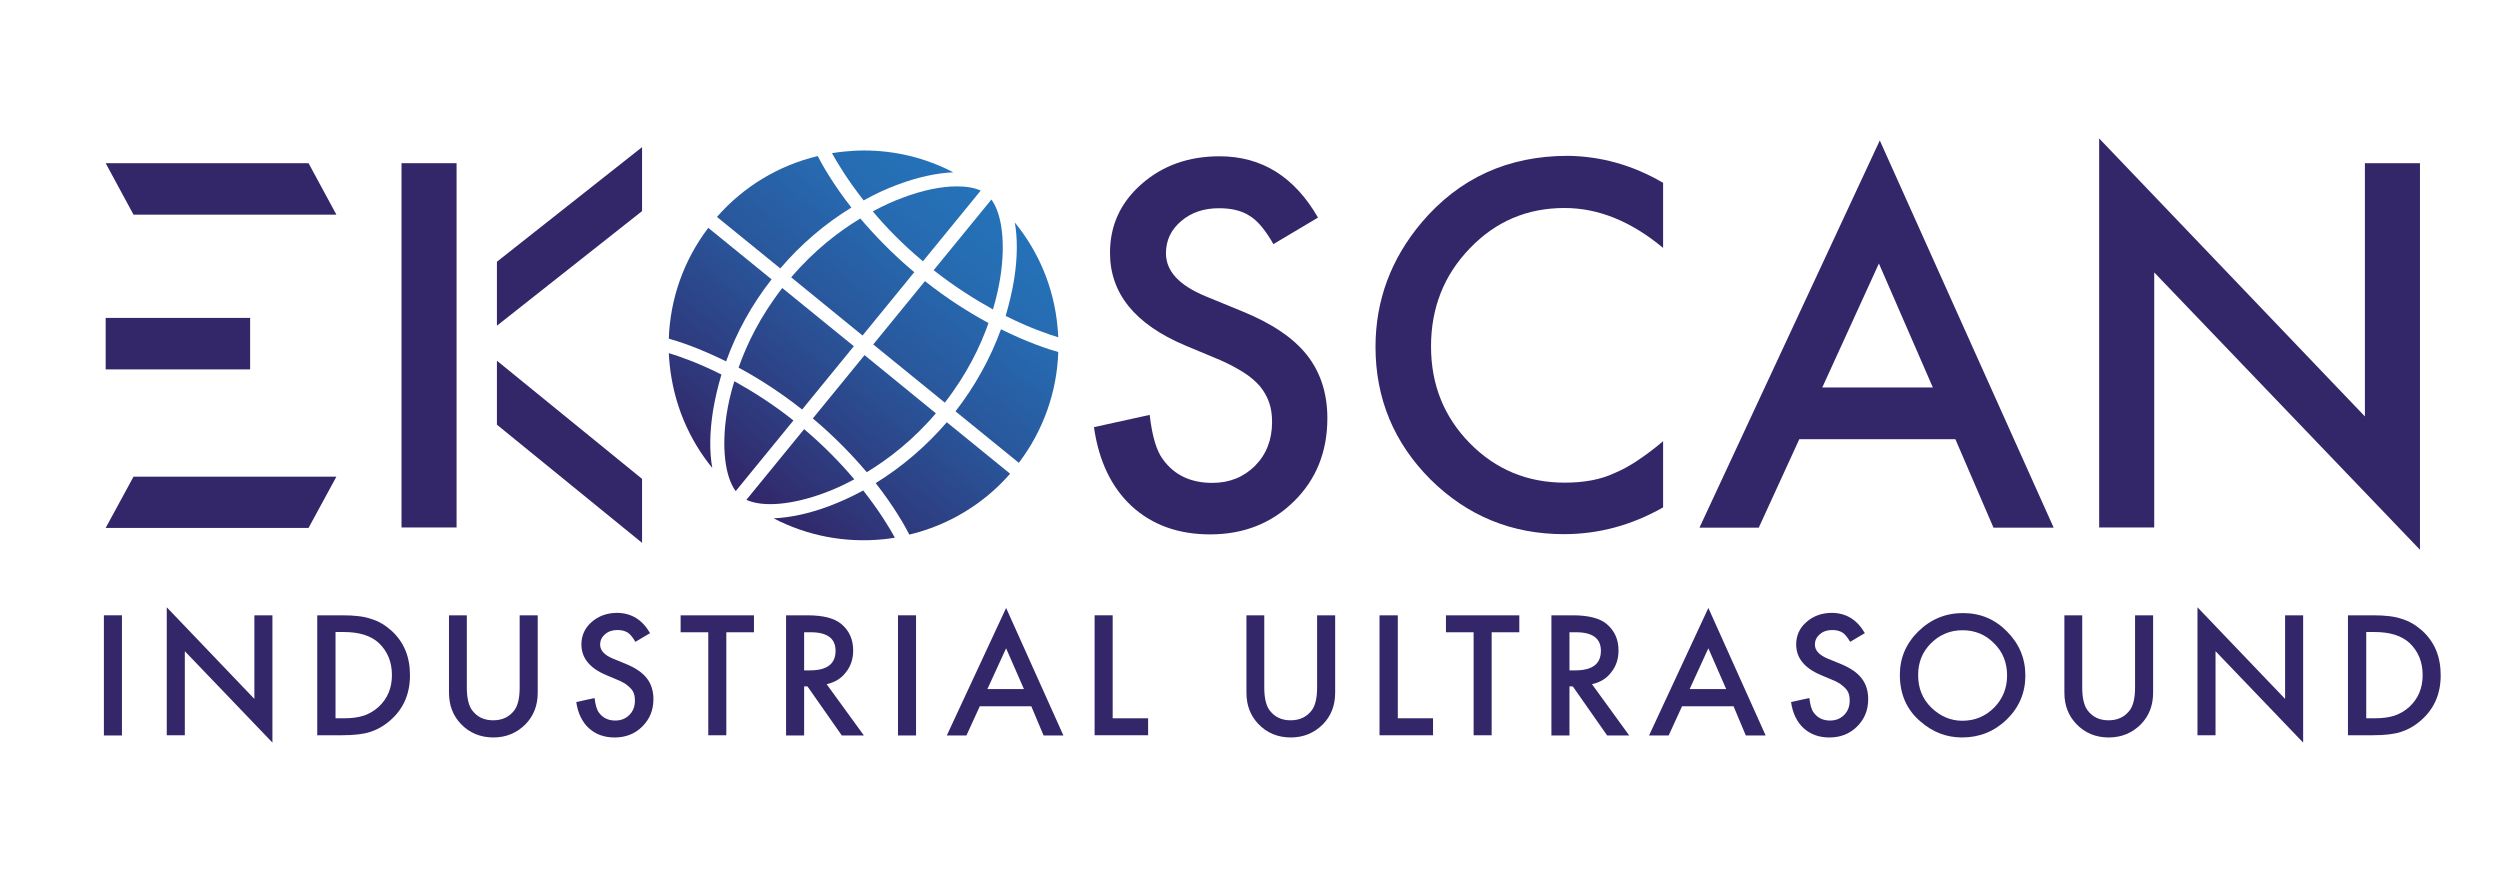
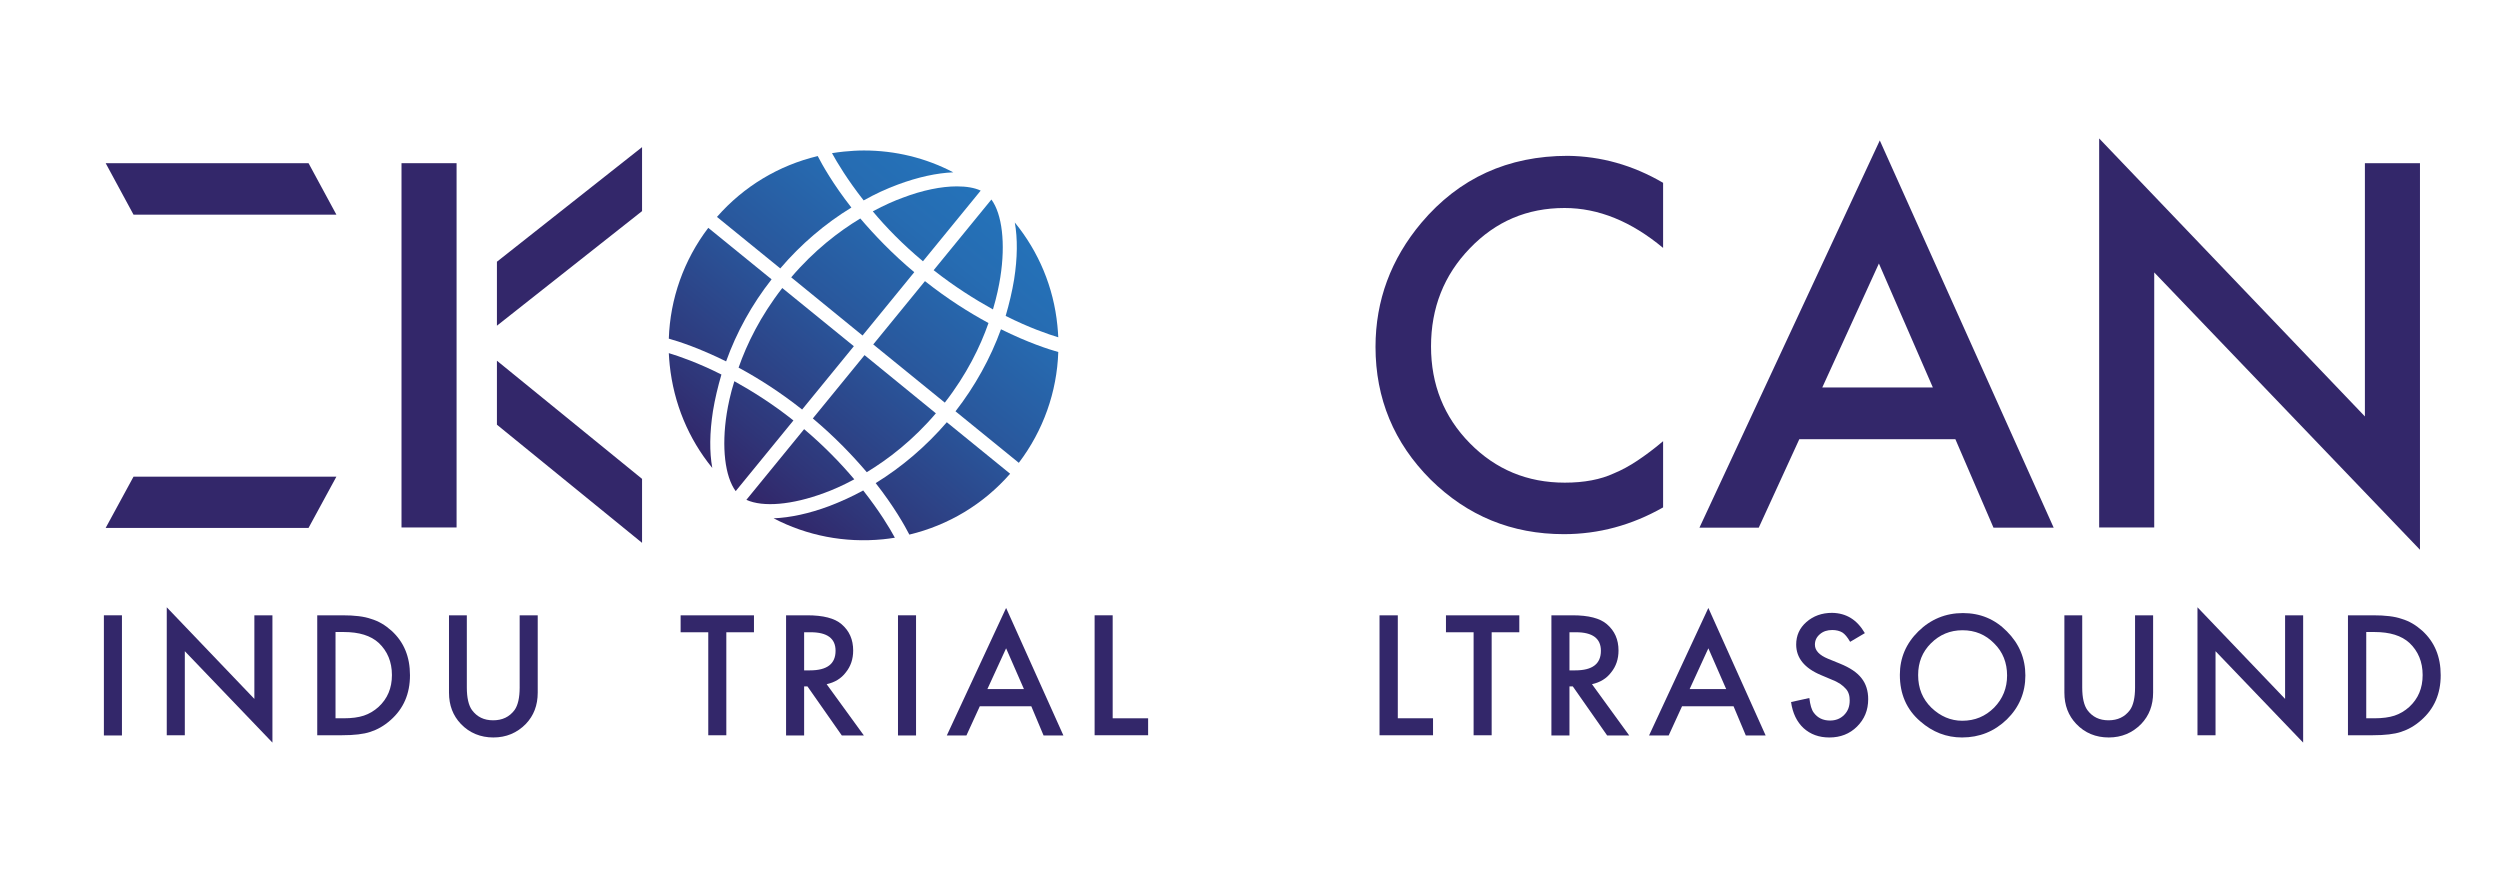
<svg xmlns="http://www.w3.org/2000/svg" version="1.1" id="Calque_1" x="0px" y="0px" viewBox="0 0 1121.4 402.1" style="enable-background:new 0 0 1121.4 402.1;" xml:space="preserve">
  <style type="text/css"> .st0{fill:url(#SVGID_1_);} .st1{fill:url(#SVGID_00000065063317587489807860000006848605924463582131_);} .st2{fill:url(#SVGID_00000145033961662559468900000006793487470976494491_);} .st3{fill:url(#SVGID_00000180347535854152724170000003903745868043568297_);} .st4{fill:url(#SVGID_00000009557257468884229810000001557529968864754865_);} .st5{fill:url(#SVGID_00000011750754058312416280000006695682035587692160_);} .st6{fill:url(#SVGID_00000081637208222917138390000016121059461789967548_);} .st7{fill:url(#SVGID_00000047042847187694891950000009967110675945011845_);} .st8{fill:url(#SVGID_00000165918486377020324240000000241790368542660006_);} .st9{fill:url(#SVGID_00000127738225265519628310000011856589253141639307_);} .st10{fill:url(#SVGID_00000174569952303735502680000000619516779493625523_);} .st11{fill:url(#SVGID_00000041284531733306162390000014546581964498067641_);} .st12{fill:url(#SVGID_00000073723078689806403670000007966528570745891461_);} .st13{fill:url(#SVGID_00000100343820955238480000000016217564284656367525_);} .st14{fill:url(#SVGID_00000166651281270318907130000008108794810133344440_);} .st15{fill:url(#SVGID_00000046301679678593359100000006923555027235188644_);} .st16{fill:#33276A;} </style>
  <g>
    <g>
      <linearGradient id="SVGID_1_" gradientUnits="userSpaceOnUse" x1="458.818" y1="97.256" x2="348.754" y2="232.067">
        <stop offset="1.275602e-03" style="stop-color:#2473BA" />
        <stop offset="0.196" style="stop-color:#266CB2" />
        <stop offset="0.495" style="stop-color:#29579C" />
        <stop offset="0.861" style="stop-color:#2F3679" />
        <stop offset="1" style="stop-color:#32276A" />
      </linearGradient>
      <path class="st0" d="M445.4,138.8c1.7-5.7,2.7-10.6,3.3-14.4c2.4-15.2,0.8-28.4-4-34.9l-25.9,31.7 C428.2,128.6,437.3,134.3,445.4,138.8z" />
      <linearGradient id="SVGID_00000076589343368803709940000007661304332142550695_" gradientUnits="userSpaceOnUse" x1="411.898" y1="58.95" x2="301.835" y2="193.761">
        <stop offset="1.275602e-03" style="stop-color:#2473BA" />
        <stop offset="0.196" style="stop-color:#266CB2" />
        <stop offset="0.495" style="stop-color:#29579C" />
        <stop offset="0.861" style="stop-color:#2F3679" />
        <stop offset="1" style="stop-color:#32276A" />
      </linearGradient>
      <path style="fill:url(#SVGID_00000076589343368803709940000007661304332142550695_);" d="M402.7,82.8c9.1-3.4,17.6-5.2,24.9-5.5 c-12.4-6.5-26.1-9.8-40.1-9.8c-3,0-6,0.2-9,0.5c-1.8,0.2-3.5,0.4-5.3,0.7c2.3,4.2,6.9,11.9,14.2,21.2 C392.4,87.1,397.5,84.7,402.7,82.8z" />
      <linearGradient id="SVGID_00000016076218672524808220000004791333750285416362_" gradientUnits="userSpaceOnUse" x1="393.574" y1="43.99" x2="283.511" y2="178.801">
        <stop offset="1.275602e-03" style="stop-color:#2473BA" />
        <stop offset="0.196" style="stop-color:#266CB2" />
        <stop offset="0.495" style="stop-color:#29579C" />
        <stop offset="0.861" style="stop-color:#2F3679" />
        <stop offset="1" style="stop-color:#32276A" />
      </linearGradient>
      <path style="fill:url(#SVGID_00000016076218672524808220000004791333750285416362_);" d="M381.9,93.1 c-8.3-10.6-13.1-19.2-15.1-23.1c-17.5,4.2-33.2,13.6-45.2,27.3l28.4,23.1C359.2,109.6,370.1,100.3,381.9,93.1z" />
      <linearGradient id="SVGID_00000008857199251292426880000014877067131986597533_" gradientUnits="userSpaceOnUse" x1="393.596" y1="44.008" x2="283.533" y2="178.819">
        <stop offset="1.275602e-03" style="stop-color:#2473BA" />
        <stop offset="0.196" style="stop-color:#266CB2" />
        <stop offset="0.495" style="stop-color:#29579C" />
        <stop offset="0.861" style="stop-color:#2F3679" />
        <stop offset="1" style="stop-color:#32276A" />
      </linearGradient>
      <path style="fill:url(#SVGID_00000008857199251292426880000014877067131986597533_);" d="M346.1,125.3l-28.4-23.1 c-11,14.5-17.1,31.8-17.7,49.7c4.3,1.2,13.6,4.2,25.7,10.2C330.4,149,337.3,136.5,346.1,125.3z" />
      <linearGradient id="SVGID_00000155106016933224648940000012834579028184261272_" gradientUnits="userSpaceOnUse" x1="494.728" y1="126.575" x2="384.665" y2="261.386">
        <stop offset="1.275602e-03" style="stop-color:#2473BA" />
        <stop offset="0.196" style="stop-color:#266CB2" />
        <stop offset="0.495" style="stop-color:#29579C" />
        <stop offset="0.861" style="stop-color:#2F3679" />
        <stop offset="1" style="stop-color:#32276A" />
      </linearGradient>
      <path style="fill:url(#SVGID_00000155106016933224648940000012834579028184261272_);" d="M428.6,184.5l28.4,23.1 c11-14.5,17.1-31.8,17.7-49.7c-4.3-1.2-13.6-4.2-25.7-10.2C444.3,160.7,437.3,173.3,428.6,184.5z" />
      <linearGradient id="SVGID_00000183931848945929445800000017895410380801684898_" gradientUnits="userSpaceOnUse" x1="494.751" y1="126.593" x2="384.688" y2="261.405">
        <stop offset="1.275602e-03" style="stop-color:#2473BA" />
        <stop offset="0.196" style="stop-color:#266CB2" />
        <stop offset="0.495" style="stop-color:#29579C" />
        <stop offset="0.861" style="stop-color:#2F3679" />
        <stop offset="1" style="stop-color:#32276A" />
      </linearGradient>
      <path style="fill:url(#SVGID_00000183931848945929445800000017895410380801684898_);" d="M392.8,216.7 c8.3,10.6,13.1,19.2,15.1,23.1c17.5-4.2,33.2-13.6,45.2-27.3l-28.4-23.1C415.4,200.2,404.5,209.5,392.8,216.7z" />
      <linearGradient id="SVGID_00000125583361090968146180000000100177298232374147_" gradientUnits="userSpaceOnUse" x1="476.424" y1="111.63" x2="366.36" y2="246.442">
        <stop offset="1.275602e-03" style="stop-color:#2473BA" />
        <stop offset="0.196" style="stop-color:#266CB2" />
        <stop offset="0.495" style="stop-color:#29579C" />
        <stop offset="0.861" style="stop-color:#2F3679" />
        <stop offset="1" style="stop-color:#32276A" />
      </linearGradient>
      <path style="fill:url(#SVGID_00000125583361090968146180000000100177298232374147_);" d="M372,227c-9.1,3.4-17.6,5.2-25,5.5 c15,7.8,31.9,11.1,49.1,9.4c1.8-0.2,3.5-0.4,5.3-0.7c-2.3-4.3-6.9-11.9-14.2-21.2C382.3,222.7,377.2,225,372,227z" />
      <linearGradient id="SVGID_00000152252286880166780770000003735109370359758260_" gradientUnits="userSpaceOnUse" x1="411.982" y1="58.989" x2="301.919" y2="193.8">
        <stop offset="1.275602e-03" style="stop-color:#2473BA" />
        <stop offset="0.196" style="stop-color:#266CB2" />
        <stop offset="0.495" style="stop-color:#29579C" />
        <stop offset="0.861" style="stop-color:#2F3679" />
        <stop offset="1" style="stop-color:#32276A" />
      </linearGradient>
      <path style="fill:url(#SVGID_00000152252286880166780770000003735109370359758260_);" d="M319.8,184.4c0.9-5.5,2.2-10.9,3.8-16.4 c-10.5-5.3-19-8.2-23.6-9.6c0.1,1.8,0.2,3.5,0.4,5.3c1.8,17.2,8.4,33.1,19.1,46.2C318.2,202.8,318.3,194.1,319.8,184.4z" />
      <linearGradient id="SVGID_00000113335764532442091410000010705391008020990610_" gradientUnits="userSpaceOnUse" x1="462.578" y1="100.326" x2="352.514" y2="235.137">
        <stop offset="1.275602e-03" style="stop-color:#2473BA" />
        <stop offset="0.196" style="stop-color:#266CB2" />
        <stop offset="0.495" style="stop-color:#29579C" />
        <stop offset="0.861" style="stop-color:#2F3679" />
        <stop offset="1" style="stop-color:#32276A" />
      </linearGradient>
      <path style="fill:url(#SVGID_00000113335764532442091410000010705391008020990610_);" d="M423.8,180.6 c9.8-12.6,15.9-25.1,19.6-35.7c-8.7-4.7-18.4-10.8-28.5-18.8l-23.2,28.4L423.8,180.6z" />
      <linearGradient id="SVGID_00000069378593634717041740000005118755966022200492_" gradientUnits="userSpaceOnUse" x1="425.747" y1="70.257" x2="315.684" y2="205.068">
        <stop offset="1.275602e-03" style="stop-color:#2473BA" />
        <stop offset="0.196" style="stop-color:#266CB2" />
        <stop offset="0.495" style="stop-color:#29579C" />
        <stop offset="0.861" style="stop-color:#2F3679" />
        <stop offset="1" style="stop-color:#32276A" />
      </linearGradient>
      <path style="fill:url(#SVGID_00000069378593634717041740000005118755966022200492_);" d="M350.9,129.2 c-9.8,12.6-15.9,25.1-19.6,35.7c8.7,4.7,18.4,10.8,28.5,18.8l23.2-28.4L350.9,129.2z" />
      <linearGradient id="SVGID_00000141433611393593637090000015380436903252453817_" gradientUnits="userSpaceOnUse" x1="425.736" y1="70.247" x2="315.673" y2="205.059">
        <stop offset="1.275602e-03" style="stop-color:#2473BA" />
        <stop offset="0.196" style="stop-color:#266CB2" />
        <stop offset="0.495" style="stop-color:#29579C" />
        <stop offset="0.861" style="stop-color:#2F3679" />
        <stop offset="1" style="stop-color:#32276A" />
      </linearGradient>
      <path style="fill:url(#SVGID_00000141433611393593637090000015380436903252453817_);" d="M410.1,122.1 c-9.9-8.3-17.8-16.6-24.2-24.1c-9.6,5.8-20.7,14.3-31,26.4l32,26.1L410.1,122.1z" />
      <linearGradient id="SVGID_00000122712981932223318140000005197904815890512806_" gradientUnits="userSpaceOnUse" x1="429.507" y1="73.326" x2="319.444" y2="208.138">
        <stop offset="1.275602e-03" style="stop-color:#2473BA" />
        <stop offset="0.196" style="stop-color:#266CB2" />
        <stop offset="0.495" style="stop-color:#29579C" />
        <stop offset="0.861" style="stop-color:#2F3679" />
        <stop offset="1" style="stop-color:#32276A" />
      </linearGradient>
      <path style="fill:url(#SVGID_00000122712981932223318140000005197904815890512806_);" d="M326,185.4c-2.4,15.2-0.8,28.4,4,34.9 l25.9-31.7c-9.3-7.4-18.4-13.1-26.5-17.6C327.6,176.7,326.6,181.7,326,185.4z" />
      <linearGradient id="SVGID_00000111189484622292470530000007627550480810619809_" gradientUnits="userSpaceOnUse" x1="462.59" y1="100.336" x2="352.526" y2="235.147">
        <stop offset="1.275602e-03" style="stop-color:#2473BA" />
        <stop offset="0.196" style="stop-color:#266CB2" />
        <stop offset="0.495" style="stop-color:#29579C" />
        <stop offset="0.861" style="stop-color:#2F3679" />
        <stop offset="1" style="stop-color:#32276A" />
      </linearGradient>
      <path style="fill:url(#SVGID_00000111189484622292470530000007627550480810619809_);" d="M364.6,187.7 c9.9,8.3,17.8,16.6,24.2,24.1c9.6-5.8,20.7-14.3,31-26.4l-32-26.1L364.6,187.7z" />
      <linearGradient id="SVGID_00000096022515420551685520000013426635873190891678_" gradientUnits="userSpaceOnUse" x1="429.452" y1="73.282" x2="319.389" y2="208.093">
        <stop offset="1.275602e-03" style="stop-color:#2473BA" />
        <stop offset="0.196" style="stop-color:#266CB2" />
        <stop offset="0.495" style="stop-color:#29579C" />
        <stop offset="0.861" style="stop-color:#2F3679" />
        <stop offset="1" style="stop-color:#32276A" />
      </linearGradient>
      <path style="fill:url(#SVGID_00000096022515420551685520000013426635873190891678_);" d="M414,117.2l25.9-31.7 c-2.8-1.3-6.4-1.9-10.7-1.9c-6.9,0-15.4,1.7-24.3,5.1c-3.6,1.3-8.2,3.3-13.4,6.1C397.4,101.9,404.9,109.6,414,117.2z" />
      <linearGradient id="SVGID_00000050622101277744583010000011263506796700973498_" gradientUnits="userSpaceOnUse" x1="476.358" y1="111.576" x2="366.294" y2="246.387">
        <stop offset="1.275602e-03" style="stop-color:#2473BA" />
        <stop offset="0.196" style="stop-color:#266CB2" />
        <stop offset="0.495" style="stop-color:#29579C" />
        <stop offset="0.861" style="stop-color:#2F3679" />
        <stop offset="1" style="stop-color:#32276A" />
      </linearGradient>
      <path style="fill:url(#SVGID_00000050622101277744583010000011263506796700973498_);" d="M454.9,125.3c-0.9,5.5-2.2,10.9-3.8,16.4 c10.5,5.3,19,8.2,23.6,9.6c-0.1-1.8-0.2-3.5-0.4-5.3c-1.7-17.2-8.4-33.1-19.1-46.2C456.5,107,456.4,115.7,454.9,125.3z" />
      <linearGradient id="SVGID_00000104698692775230726790000015458618930468499122_" gradientUnits="userSpaceOnUse" x1="458.873" y1="97.301" x2="348.809" y2="232.112">
        <stop offset="1.275602e-03" style="stop-color:#2473BA" />
        <stop offset="0.196" style="stop-color:#266CB2" />
        <stop offset="0.495" style="stop-color:#29579C" />
        <stop offset="0.861" style="stop-color:#2F3679" />
        <stop offset="1" style="stop-color:#32276A" />
      </linearGradient>
      <path style="fill:url(#SVGID_00000104698692775230726790000015458618930468499122_);" d="M360.7,192.5l-25.9,31.7 c7.4,3.4,20.5,2.3,35-3.1c3.6-1.3,8.2-3.3,13.4-6.1C377.2,207.9,369.8,200.2,360.7,192.5z" />
    </g>
    <g>
-       <path class="st16" d="M591.2,97.6l-20,11.9c-3.7-6.5-7.3-10.7-10.7-12.7c-3.5-2.3-8.1-3.4-13.7-3.4c-6.8,0-12.5,1.9-17,5.8 c-4.5,3.8-6.8,8.6-6.8,14.4c0,8,5.9,14.4,17.8,19.3l16.3,6.7c13.3,5.4,23,11.9,29.1,19.6c6.1,7.7,9.2,17.2,9.2,28.4 c0,15-5,27.5-15,37.3c-10.1,9.9-22.6,14.8-37.6,14.8c-14.2,0-25.9-4.2-35.1-12.6c-9.1-8.4-14.8-20.2-17-35.5l25-5.5 c1.1,9.6,3.1,16.2,5.9,19.9c5.1,7.1,12.5,10.6,22.2,10.6c7.7,0,14.1-2.6,19.2-7.7c5.1-5.2,7.6-11.7,7.6-19.6 c0-3.2-0.4-6.1-1.3-8.7c-0.9-2.6-2.3-5.1-4.1-7.3c-1.9-2.2-4.3-4.3-7.3-6.2s-6.5-3.8-10.6-5.6l-15.8-6.6 c-22.4-9.5-33.6-23.3-33.6-41.5c0-12.3,4.7-22.5,14.1-30.8c9.4-8.3,21.1-12.5,35-12.5C565.9,70.1,580.6,79.2,591.2,97.6z" />
      <path class="st16" d="M746,82v29.2c-14.3-11.9-29-17.9-44.2-17.9c-16.8,0-30.9,6-42.5,18.1c-11.6,12-17.4,26.7-17.4,44 c0,17.1,5.8,31.6,17.4,43.4c11.6,11.8,25.8,17.7,42.6,17.7c8.7,0,16.1-1.4,22.1-4.2c3.4-1.4,6.9-3.3,10.5-5.7 c3.6-2.4,7.5-5.3,11.5-8.7v29.7c-14.1,8-28.9,12-44.5,12c-23.4,0-43.3-8.2-59.8-24.5c-16.4-16.4-24.7-36.3-24.7-59.5 c0-20.8,6.9-39.4,20.6-55.7c16.9-20,38.8-30,65.7-30C718.1,70.1,732.3,74,746,82z" />
      <path class="st16" d="M877.1,197h-70l-18.2,39.7h-26.6L843.2,63l78,173.7h-27L877.1,197z M867,173.8l-24.2-55.6l-25.4,55.6H867z" />
      <path class="st16" d="M941.6,236.7V62.1l119.2,124.7V73.2h24.7v173.4L966.3,122.2v114.4H941.6z" />
    </g>
    <polygon class="st16" points="138.4,73.2 47.4,73.2 59.9,96.3 150.9,96.3 " />
    <polygon class="st16" points="138.4,236.8 47.4,236.8 59.9,213.8 150.9,213.8 " />
-     <rect x="47.4" y="142.6" class="st16" width="64.8" height="23.1" />
    <polygon class="st16" points="288,94.7 222.9,146.1 222.9,117.4 288,66 " />
    <polygon class="st16" points="288,214.8 222.9,161.8 222.9,190.5 288,243.5 " />
    <rect x="180.1" y="73.2" class="st16" width="24.7" height="163.4" />
  </g>
  <g>
    <path class="st16" d="M54.7,276v53.9h-8.1V276H54.7z" />
    <path class="st16" d="M74.8,329.9v-57.5l39.3,41.1V276h8.1v57.1l-39.3-41v37.7H74.8z" />
    <path class="st16" d="M142.3,329.9V276h11.3c5.4,0,9.7,0.5,12.8,1.6c3.4,1,6.4,2.8,9.2,5.3c5.6,5.1,8.3,11.7,8.3,20 c0,8.3-2.9,15-8.7,20.1c-2.9,2.6-6,4.3-9.1,5.3c-3,1-7.2,1.5-12.7,1.5H142.3z M150.4,322.2h3.7c3.7,0,6.7-0.4,9.1-1.2 c2.4-0.8,4.6-2.1,6.6-3.9c4-3.7,6-8.4,6-14.3c0-5.9-2-10.7-5.9-14.4c-3.6-3.3-8.8-4.9-15.7-4.9h-3.7V322.2z" />
    <path class="st16" d="M209.4,276v32.4c0,4.6,0.8,8,2.3,10.1c2.3,3.1,5.4,4.6,9.5,4.6c4.1,0,7.3-1.5,9.6-4.6 c1.5-2.1,2.3-5.5,2.3-10.1V276h8.1v34.7c0,5.7-1.8,10.3-5.3,14c-4,4.1-8.9,6.1-14.6,6.1s-10.7-2-14.6-6.1c-3.5-3.7-5.3-8.3-5.3-14 V276H209.4z" />
-     <path class="st16" d="M291.6,284l-6.6,3.9c-1.2-2.1-2.4-3.5-3.5-4.2c-1.2-0.7-2.7-1.1-4.5-1.1c-2.3,0-4.1,0.6-5.6,1.9 c-1.5,1.3-2.2,2.8-2.2,4.7c0,2.6,2,4.7,5.9,6.3l5.4,2.2c4.4,1.8,7.6,3.9,9.6,6.5c2,2.5,3,5.7,3,9.4c0,5-1.7,9-5,12.3 c-3.3,3.3-7.5,4.9-12.4,4.9c-4.7,0-8.5-1.4-11.6-4.2c-3-2.8-4.9-6.7-5.6-11.7l8.2-1.8c0.4,3.2,1,5.3,2,6.6c1.7,2.3,4.1,3.5,7.3,3.5 c2.5,0,4.6-0.8,6.3-2.5c1.7-1.7,2.5-3.8,2.5-6.5c0-1-0.1-2-0.4-2.9c-0.3-0.9-0.7-1.7-1.4-2.4c-0.6-0.7-1.4-1.4-2.4-2.1 c-1-0.6-2.1-1.3-3.5-1.8l-5.2-2.2c-7.4-3.1-11.1-7.7-11.1-13.7c0-4,1.5-7.4,4.6-10.1c3.1-2.7,6.9-4.1,11.5-4.1 C283.3,275,288.1,278,291.6,284z" />
    <path class="st16" d="M325.8,283.6v46.2h-8.1v-46.2h-12.4V276h32.9v7.6H325.8z" />
    <path class="st16" d="M370.8,306.9l16.7,23h-9.9l-15.4-22h-1.5v22h-8.1V276h9.5c7.1,0,12.3,1.3,15.4,4c3.5,3,5.2,6.9,5.2,11.8 c0,3.8-1.1,7.1-3.3,9.8C377.3,304.4,374.4,306.1,370.8,306.9z M360.7,300.7h2.6c7.7,0,11.5-2.9,11.5-8.8c0-5.5-3.7-8.3-11.2-8.3 h-2.9V300.7z" />
    <path class="st16" d="M410.9,276v53.9h-8.1V276H410.9z" />
    <path class="st16" d="M462.6,316.8h-23.1l-6,13.1h-8.8l26.6-57.2l25.7,57.2h-8.9L462.6,316.8z M459.3,309.1l-8-18.3l-8.4,18.3 H459.3z" />
    <path class="st16" d="M499.1,276v46.2H515v7.6h-24V276H499.1z" />
-     <path class="st16" d="M567.1,276v32.4c0,4.6,0.8,8,2.3,10.1c2.3,3.1,5.4,4.6,9.5,4.6c4.1,0,7.3-1.5,9.6-4.6 c1.5-2.1,2.3-5.5,2.3-10.1V276h8.1v34.7c0,5.7-1.8,10.3-5.3,14c-4,4.1-8.9,6.1-14.6,6.1c-5.8,0-10.7-2-14.6-6.1 c-3.5-3.7-5.3-8.3-5.3-14V276H567.1z" />
    <path class="st16" d="M627,276v46.2h15.8v7.6h-24V276H627z" />
    <path class="st16" d="M669.1,283.6v46.2H661v-46.2h-12.4V276h32.9v7.6H669.1z" />
    <path class="st16" d="M714.1,306.9l16.7,23h-9.9l-15.4-22H704v22h-8.1V276h9.5c7.1,0,12.3,1.3,15.4,4c3.5,3,5.2,6.9,5.2,11.8 c0,3.8-1.1,7.1-3.3,9.8C720.6,304.4,717.7,306.1,714.1,306.9z M704,300.7h2.6c7.7,0,11.5-2.9,11.5-8.8c0-5.5-3.7-8.3-11.2-8.3H704 V300.7z" />
    <path class="st16" d="M777.6,316.8h-23.1l-6,13.1h-8.8l26.6-57.2l25.7,57.2h-8.9L777.6,316.8z M774.3,309.1l-8-18.3l-8.4,18.3 H774.3z" />
    <path class="st16" d="M836.5,284l-6.6,3.9c-1.2-2.1-2.4-3.5-3.5-4.2c-1.2-0.7-2.7-1.1-4.5-1.1c-2.3,0-4.1,0.6-5.6,1.9 c-1.5,1.3-2.2,2.8-2.2,4.7c0,2.6,2,4.7,5.9,6.3l5.4,2.2c4.4,1.8,7.6,3.9,9.6,6.5c2,2.5,3,5.7,3,9.4c0,5-1.7,9-5,12.3 c-3.3,3.3-7.5,4.9-12.4,4.9c-4.7,0-8.5-1.4-11.6-4.2c-3-2.8-4.9-6.7-5.6-11.7l8.2-1.8c0.4,3.2,1,5.3,2,6.6c1.7,2.3,4.1,3.5,7.3,3.5 c2.5,0,4.6-0.8,6.3-2.5c1.7-1.7,2.5-3.8,2.5-6.5c0-1-0.1-2-0.4-2.9c-0.3-0.9-0.7-1.7-1.4-2.4c-0.6-0.7-1.4-1.4-2.4-2.1 c-1-0.6-2.1-1.3-3.5-1.8l-5.2-2.2c-7.4-3.1-11.1-7.7-11.1-13.7c0-4,1.5-7.4,4.6-10.1c3.1-2.7,6.9-4.1,11.5-4.1 C828.2,275,833,278,836.5,284z" />
    <path class="st16" d="M852.2,302.7c0-7.6,2.8-14.1,8.3-19.5c5.5-5.4,12.2-8.2,20-8.2c7.7,0,14.3,2.7,19.7,8.2 c5.5,5.5,8.3,12.1,8.3,19.8c0,7.7-2.8,14.3-8.3,19.7c-5.6,5.4-12.3,8.1-20.1,8.1c-7,0-13.2-2.4-18.7-7.2 C855.2,318.3,852.2,311.3,852.2,302.7z M860.4,302.8c0,6,2,10.8,6,14.7c4,3.8,8.6,5.8,13.8,5.8c5.7,0,10.4-2,14.3-5.9 c3.9-4,5.8-8.8,5.8-14.4c0-5.7-1.9-10.6-5.8-14.4c-3.8-3.9-8.5-5.9-14.2-5.9c-5.6,0-10.3,2-14.2,5.9 C862.3,292.4,860.4,297.1,860.4,302.8z" />
    <path class="st16" d="M934,276v32.4c0,4.6,0.8,8,2.3,10.1c2.3,3.1,5.4,4.6,9.5,4.6c4.1,0,7.3-1.5,9.6-4.6c1.5-2.1,2.3-5.5,2.3-10.1 V276h8.1v34.7c0,5.7-1.8,10.3-5.3,14c-4,4.1-8.9,6.1-14.6,6.1c-5.8,0-10.7-2-14.6-6.1c-3.5-3.7-5.3-8.3-5.3-14V276H934z" />
    <path class="st16" d="M985.7,329.9v-57.5l39.3,41.1V276h8.1v57.1l-39.3-41v37.7H985.7z" />
    <path class="st16" d="M1053.2,329.9V276h11.3c5.4,0,9.7,0.5,12.8,1.6c3.4,1,6.4,2.8,9.2,5.3c5.6,5.1,8.3,11.7,8.3,20 c0,8.3-2.9,15-8.7,20.1c-2.9,2.6-6,4.3-9.1,5.3c-3,1-7.2,1.5-12.7,1.5H1053.2z M1061.3,322.2h3.7c3.6,0,6.7-0.4,9.1-1.2 c2.4-0.8,4.6-2.1,6.6-3.9c4-3.7,6-8.4,6-14.3c0-5.9-2-10.7-5.9-14.4c-3.6-3.3-8.8-4.9-15.7-4.9h-3.7V322.2z" />
  </g>
</svg>